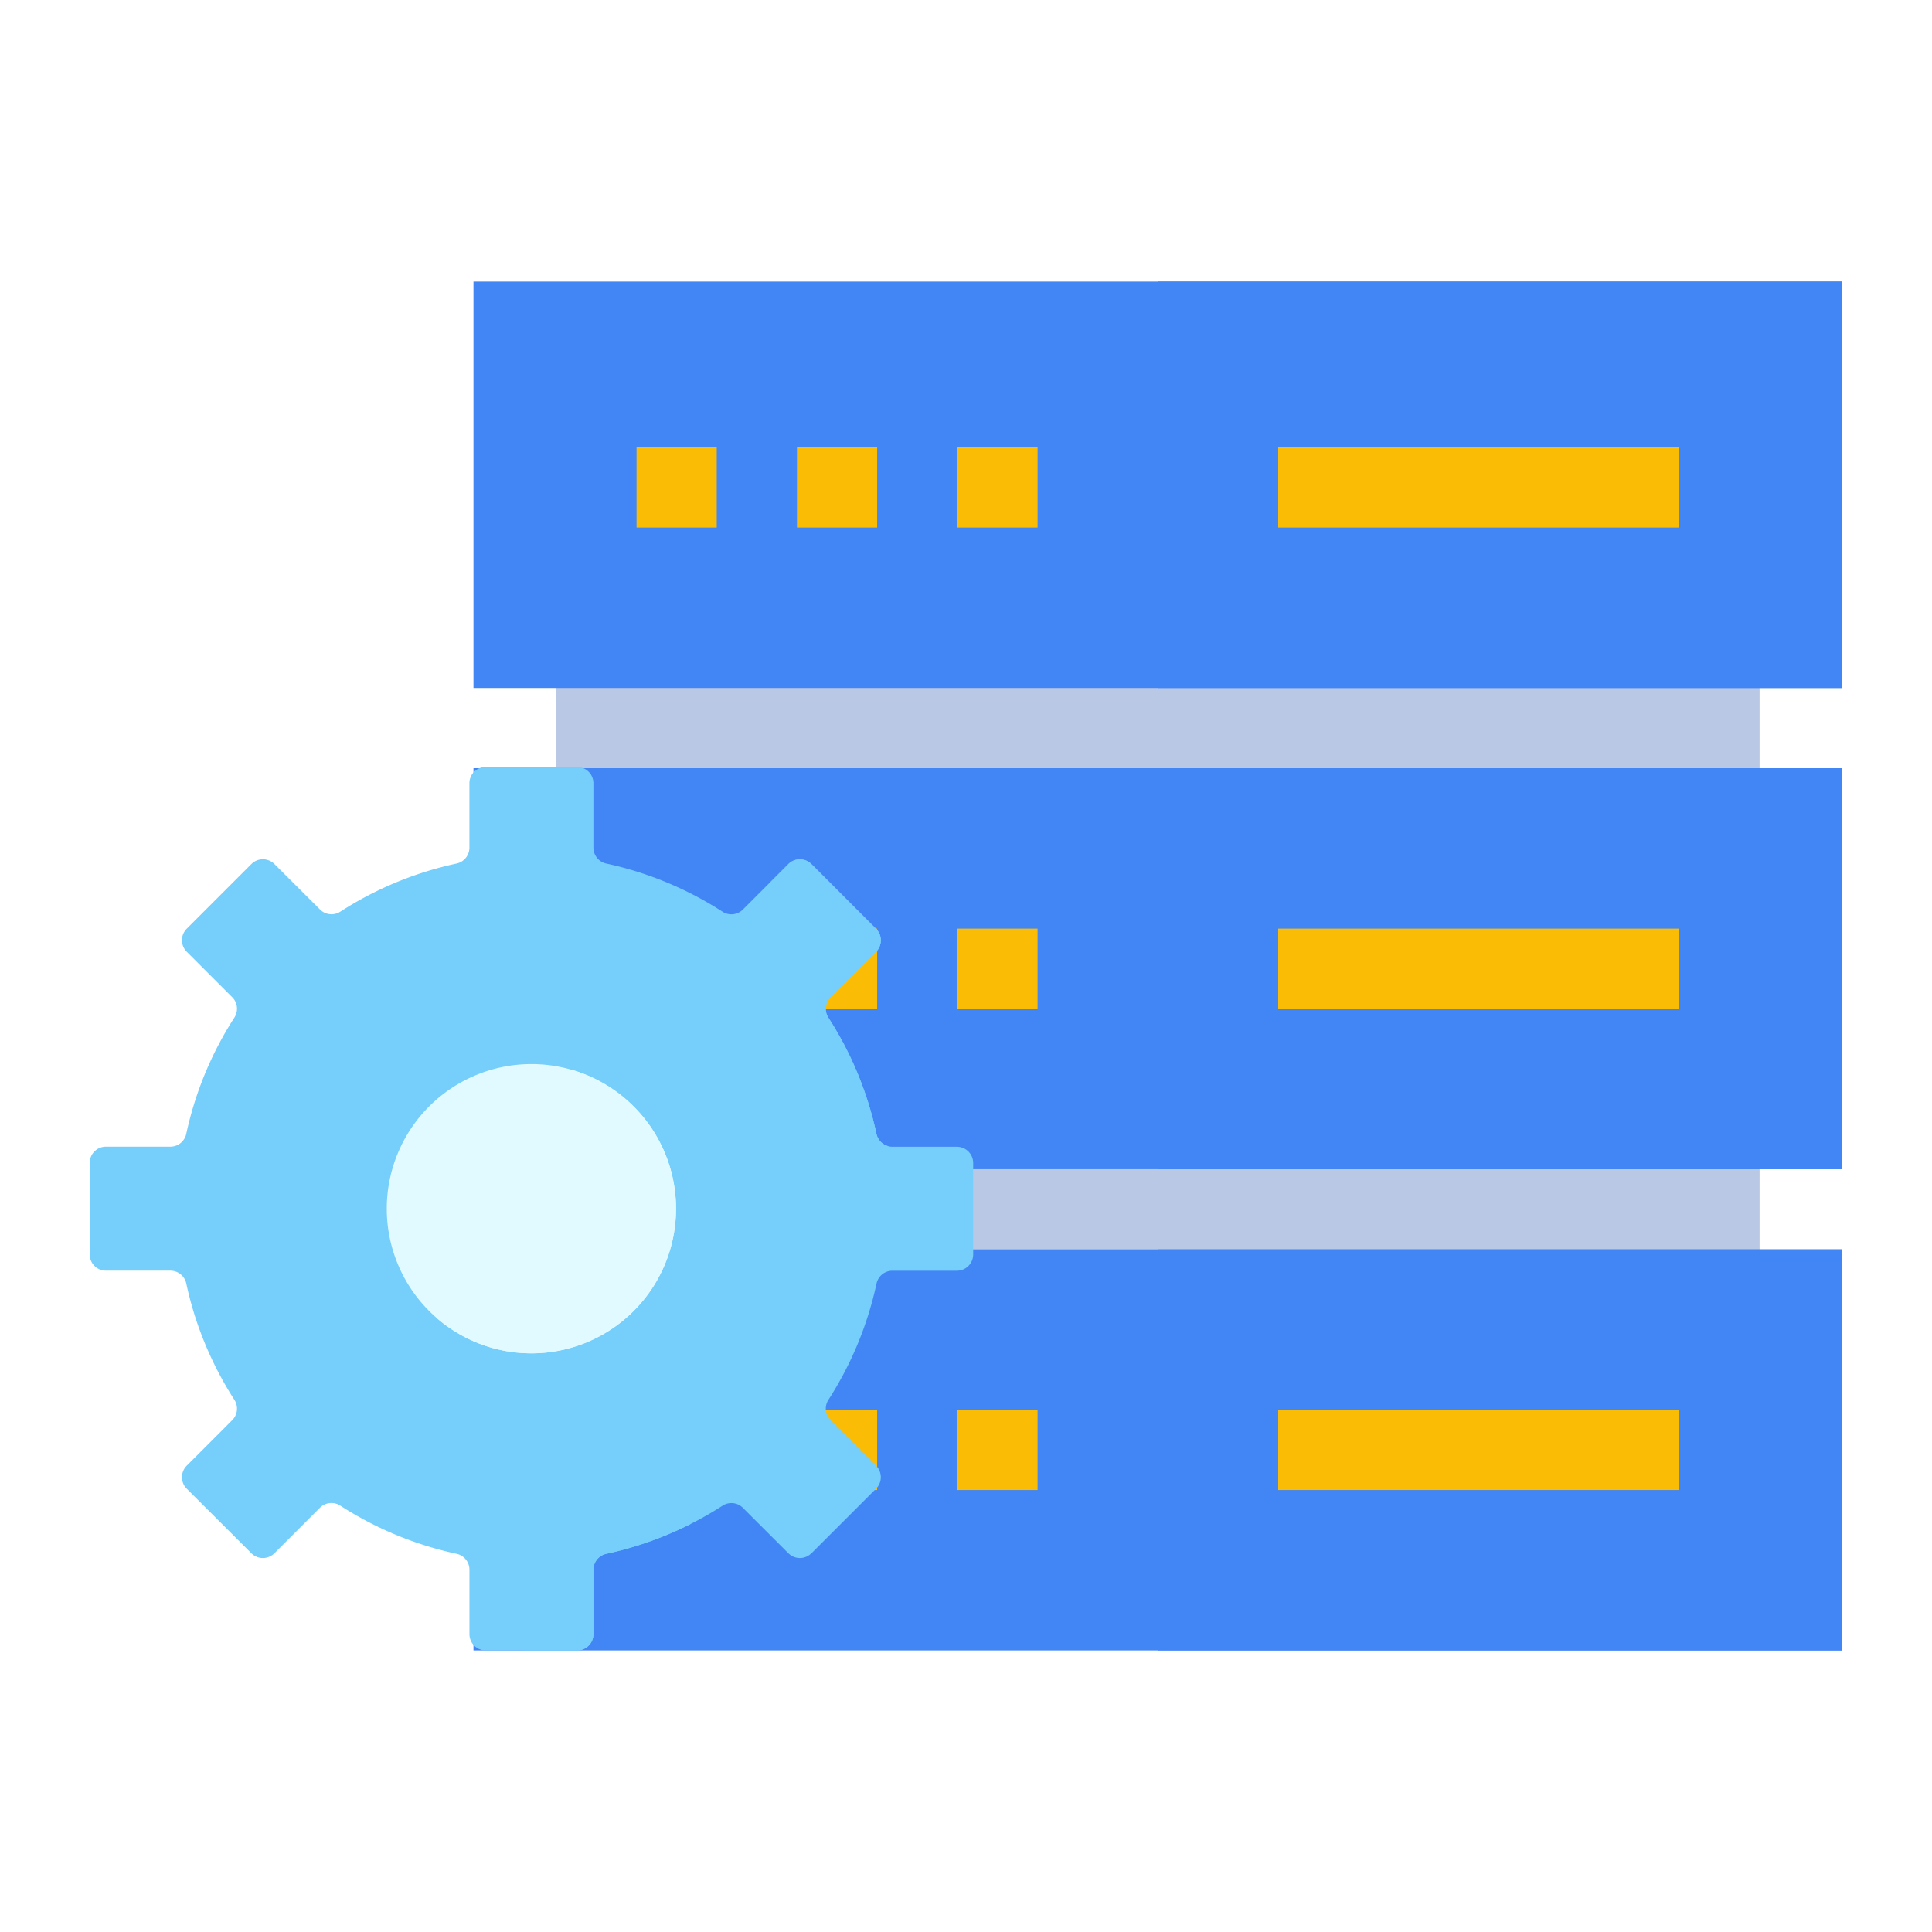
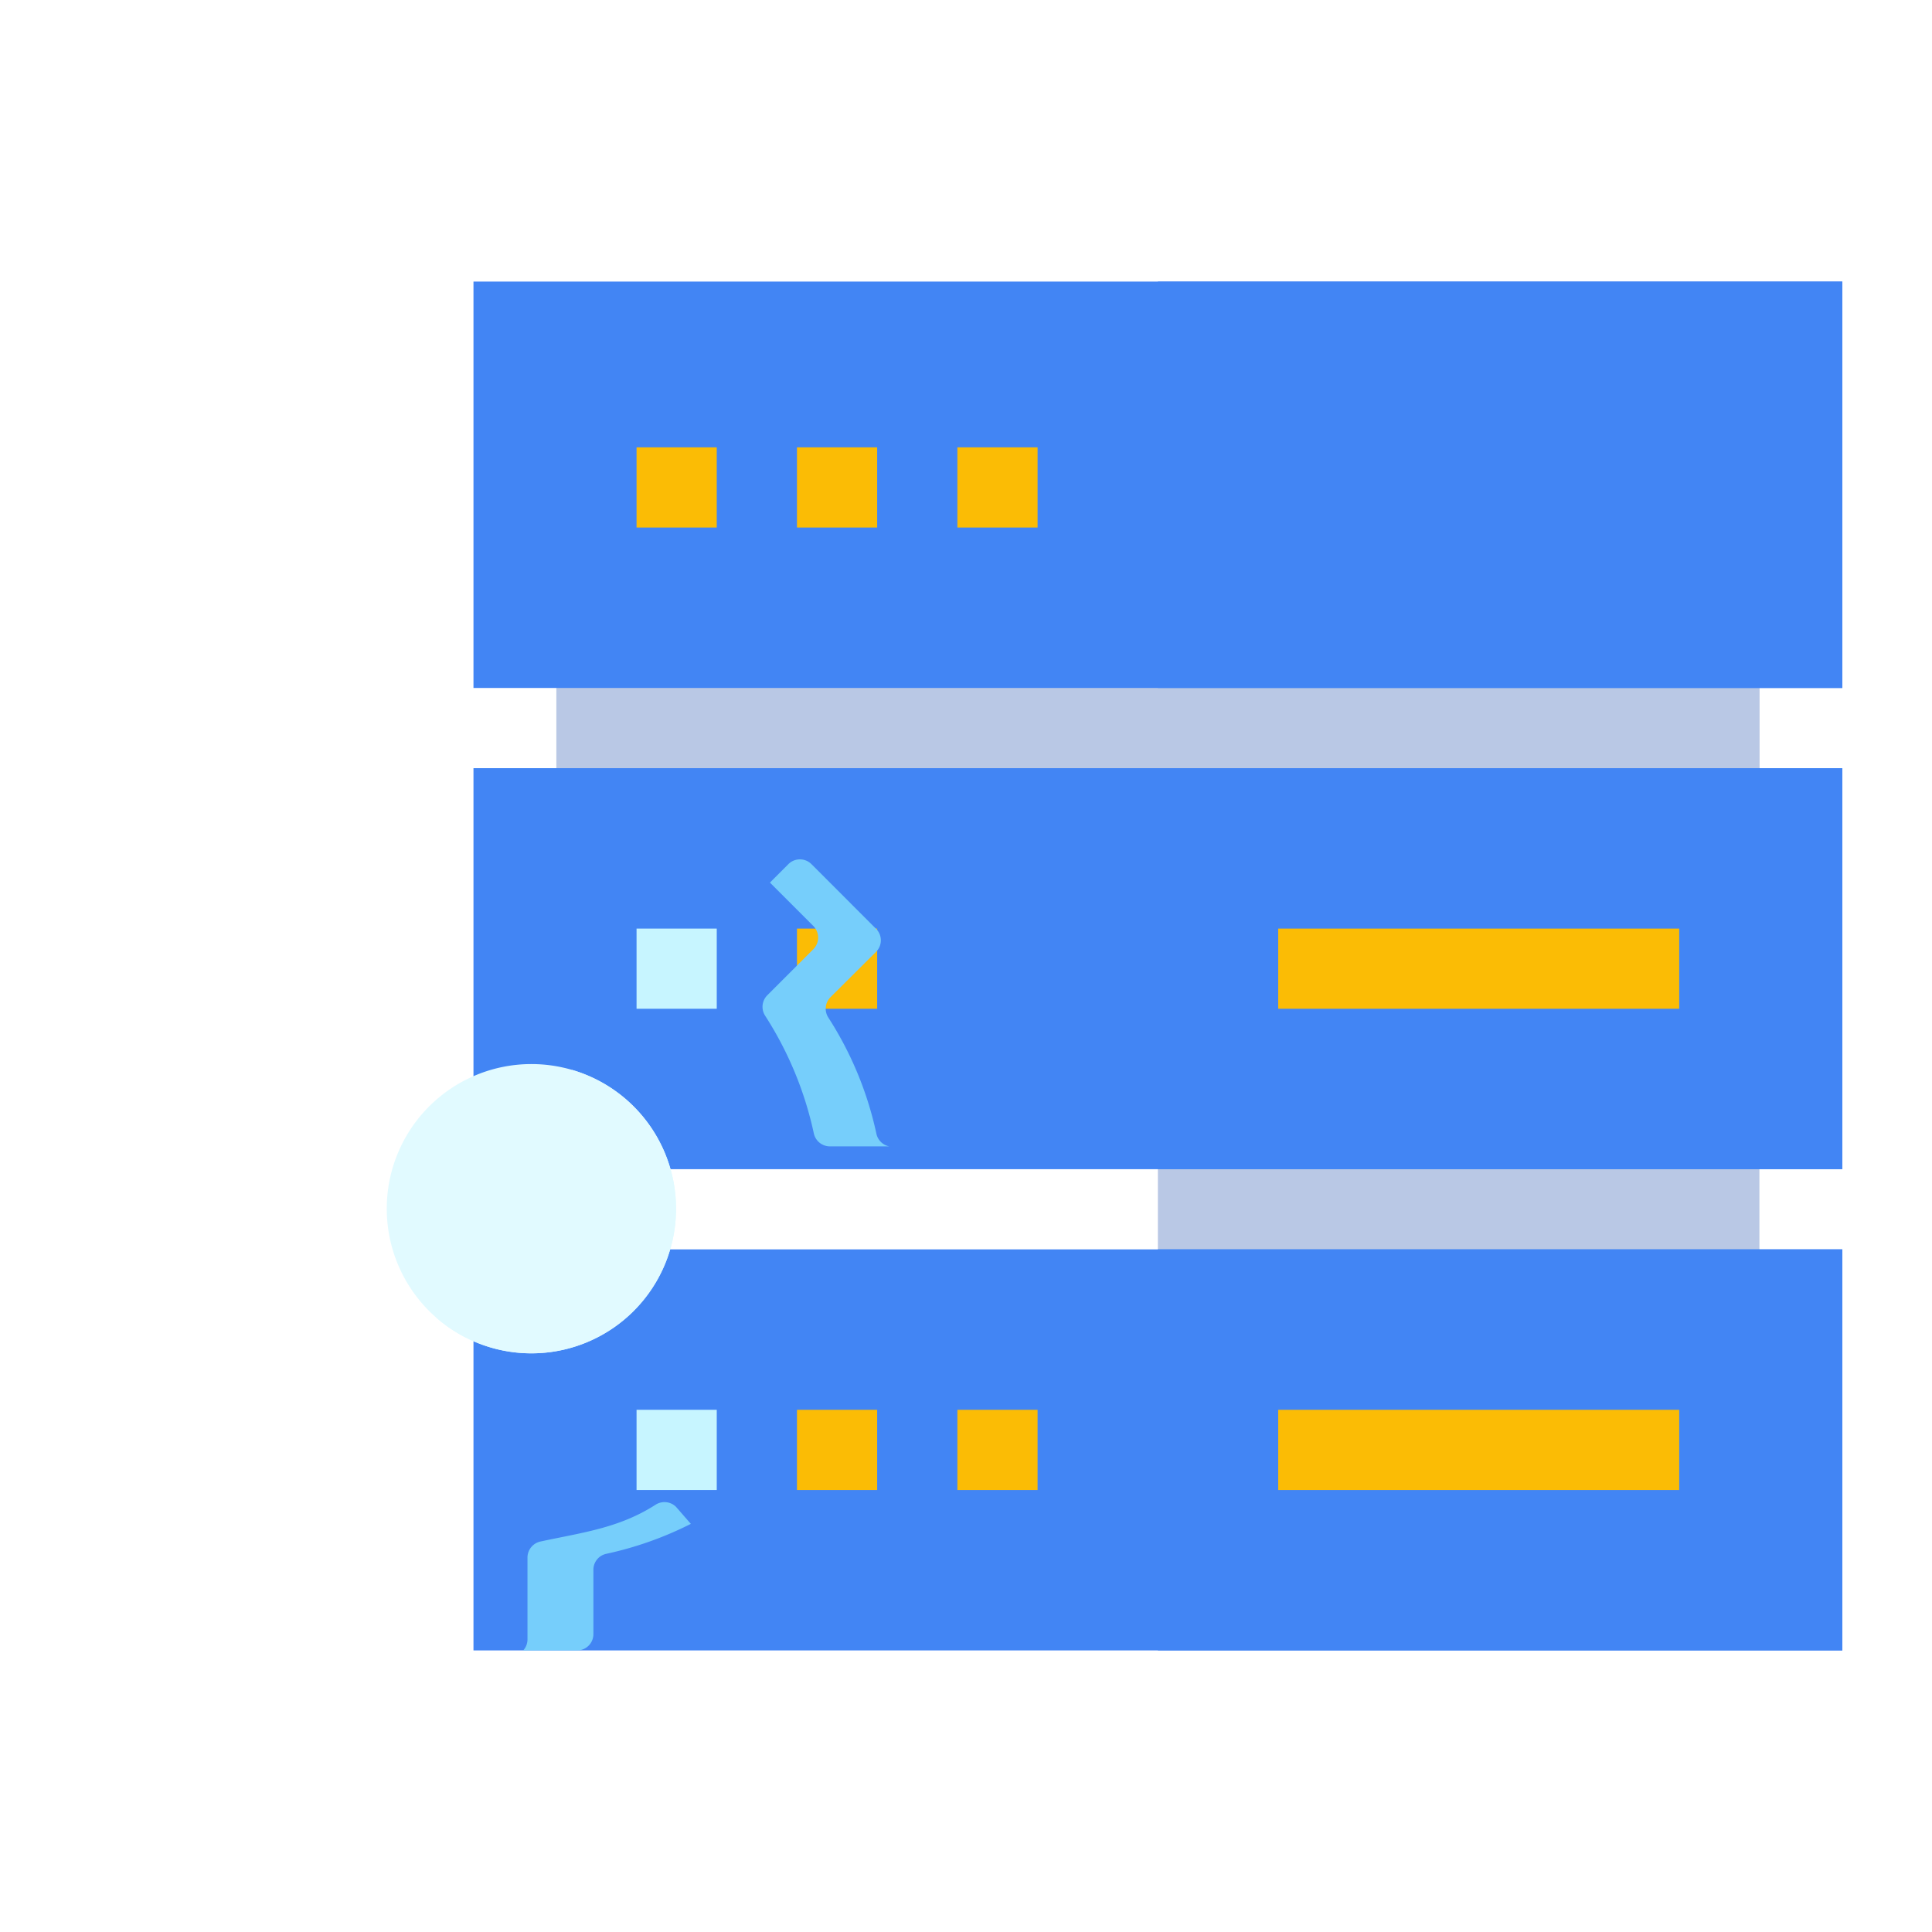
<svg xmlns="http://www.w3.org/2000/svg" width="100" height="100" viewBox="0 0 100 100">
  <g id="グループ_956" data-name="グループ 956" transform="translate(-655 -860)">
    <path id="長方形_4" fill="#fff" d="M0 0h100v100H0z" data-name="長方形 4" transform="translate(655 860)" />
    <g id="data-server" transform="translate(679.507 874.575)">
      <g id="グループ_1066" data-name="グループ 1066" transform="translate(4.29 18.958)">
        <g id="グループ_1065" data-name="グループ 1065">
          <path id="パス_360" fill="#b9c8e5" d="M31 137h62.27v8.3H31z" data-name="パス 360" transform="translate(-31 -137)" />
        </g>
      </g>
      <path id="パス_361" fill="#b9c8e5" d="M256 137h31.135v8.3H256z" data-name="パス 361" transform="translate(-220.575 -118.042)" />
      <g id="グループ_1068" data-name="グループ 1068" transform="translate(4.29 43.866)">
        <g id="グループ_1067" data-name="グループ 1067">
-           <path id="パス_362" fill="#b9c8e5" d="M31 317h62.27v8.3H31z" data-name="パス 362" transform="translate(-31 -317)" />
-         </g>
+           </g>
      </g>
      <path id="パス_363" fill="#b9c8e5" d="M256 317h31.135v8.3H256z" data-name="パス 363" transform="translate(-220.575 -273.134)" />
      <g id="グループ_1069" data-name="グループ 1069">
        <path id="パス_364" fill="#4285f4" d="M0 0v21.034h70.85V0z" data-name="パス 364" />
      </g>
      <path id="パス_365" fill="#4285f4" d="M256 0h35.425v21.034H256z" data-name="パス 365" transform="translate(-220.575)" />
      <g id="グループ_1072" data-name="グループ 1072" transform="translate(8.441 8.579)">
        <g id="グループ_1071" data-name="グループ 1071">
          <g id="グループ_1070" data-name="グループ 1070">
            <path id="パス_366" fill="#fbbc05" d="M61 62h4.151v4.151H61z" data-name="パス 366" transform="translate(-61 -62)" />
          </g>
        </g>
      </g>
      <g id="グループ_1074" data-name="グループ 1074" transform="translate(16.744 8.579)">
        <g id="グループ_1073" data-name="グループ 1073">
          <path id="パス_367" fill="#fbbc05" d="M121 62h4.151v4.151H121z" data-name="パス 367" transform="translate(-121 -62)" />
        </g>
      </g>
      <g id="グループ_1077" data-name="グループ 1077" transform="translate(25.047 8.579)">
        <g id="グループ_1076" data-name="グループ 1076">
          <g id="グループ_1075" data-name="グループ 1075">
            <path id="パス_368" fill="#fbbc05" d="M181 62h4.151v4.151H181z" data-name="パス 368" transform="translate(-181 -62)" />
          </g>
        </g>
      </g>
      <g id="グループ_1079" data-name="グループ 1079" transform="translate(41.652 8.579)">
        <g id="グループ_1078" data-name="グループ 1078">
-           <path id="パス_369" fill="#fbbc05" d="M301 62h20.757v4.151H301z" data-name="パス 369" transform="translate(-301 -62)" />
-         </g>
+           </g>
      </g>
      <g id="グループ_1080" data-name="グループ 1080" transform="translate(0 25.185)">
        <path id="パス_370" fill="#4285f4" d="M0 182v20.757h70.85V182z" data-name="パス 370" transform="translate(0 -182)" />
      </g>
      <path id="パス_371" fill="#4285f4" d="M256 182h35.425v20.757H256z" data-name="パス 371" transform="translate(-220.575 -156.815)" />
      <g id="グループ_1083" data-name="グループ 1083" transform="translate(8.441 33.488)">
        <g id="グループ_1082" data-name="グループ 1082">
          <g id="グループ_1081" data-name="グループ 1081">
            <path id="パス_372" fill="#c7f5ff" d="M61 242h4.151v4.151H61z" data-name="パス 372" transform="translate(-61 -242)" />
          </g>
        </g>
      </g>
      <g id="グループ_1085" data-name="グループ 1085" transform="translate(16.744 33.488)">
        <g id="グループ_1084" data-name="グループ 1084">
          <path id="パス_373" fill="#fbbc05" d="M121 242h4.151v4.151H121z" data-name="パス 373" transform="translate(-121 -242)" />
        </g>
      </g>
      <g id="グループ_1088" data-name="グループ 1088" transform="translate(25.047 33.488)">
        <g id="グループ_1087" data-name="グループ 1087">
          <g id="グループ_1086" data-name="グループ 1086">
-             <path id="パス_374" fill="#fbbc05" d="M181 242h4.151v4.151H181z" data-name="パス 374" transform="translate(-181 -242)" />
-           </g>
+             </g>
        </g>
      </g>
      <g id="グループ_1090" data-name="グループ 1090" transform="translate(41.652 33.488)">
        <g id="グループ_1089" data-name="グループ 1089">
          <path id="パス_375" fill="#fbbc05" d="M301 242h20.757v4.151H301z" data-name="パス 375" transform="translate(-301 -242)" />
        </g>
      </g>
      <g id="グループ_1091" data-name="グループ 1091" transform="translate(0 50.093)">
        <path id="パス_376" fill="#4285f4" d="M0 362v20.757h70.85V362z" data-name="パス 376" transform="translate(0 -362)" />
      </g>
      <path id="パス_377" fill="#4285f4" d="M256 362h35.425v20.757H256z" data-name="パス 377" transform="translate(-220.575 -311.907)" />
      <g id="グループ_1094" data-name="グループ 1094" transform="translate(8.441 58.396)">
        <g id="グループ_1093" data-name="グループ 1093">
          <g id="グループ_1092" data-name="グループ 1092">
            <path id="パス_378" fill="#c7f5ff" d="M61 422h4.151v4.151H61z" data-name="パス 378" transform="translate(-61 -422)" />
          </g>
        </g>
      </g>
      <g id="グループ_1097" data-name="グループ 1097" transform="translate(16.744 58.396)">
        <g id="グループ_1096" data-name="グループ 1096">
          <g id="グループ_1095" data-name="グループ 1095">
            <path id="パス_379" fill="#fbbc05" d="M121 422h4.151v4.151H121z" data-name="パス 379" transform="translate(-121 -422)" />
          </g>
        </g>
      </g>
      <g id="グループ_1100" data-name="グループ 1100" transform="translate(25.047 58.396)">
        <g id="グループ_1099" data-name="グループ 1099">
          <g id="グループ_1098" data-name="グループ 1098">
            <path id="パス_380" fill="#fbbc05" d="M181 422h4.151v4.151H181z" data-name="パス 380" transform="translate(-181 -422)" />
          </g>
        </g>
      </g>
      <g id="グループ_1101" data-name="グループ 1101" transform="translate(41.652 58.396)">
        <path id="パス_381" fill="#fbbc05" d="M301 422h20.757v4.151H301z" data-name="パス 381" transform="translate(-301 -422)" />
      </g>
    </g>
    <g id="system" transform="translate(659.643 899.7)">
-       <path id="パス_343" fill="#76cefb" d="M37.366 40.705l3.348-3.348a.842.842 0 000-1.19l-2.356-2.357a.842.842 0 01-.109-1.053 18.17 18.17 0 002.489-6.014.843.843 0 01.823-.668H44.9a.841.841 0 00.841-.841V20.5a.841.841 0 00-.841-.841h-3.34a.843.843 0 01-.823-.668 18.17 18.17 0 00-2.489-6.014.842.842 0 01.109-1.053l2.357-2.357a.842.842 0 000-1.19l-3.348-3.352a.842.842 0 00-1.19 0l-2.357 2.357a.842.842 0 01-1.053.109A18.17 18.17 0 0026.752 5a.843.843 0 01-.668-.823V.844A.841.841 0 0025.242 0h-4.735a.841.841 0 00-.841.841V4.18A.843.843 0 0119 5a18.172 18.172 0 00-6.014 2.489.842.842 0 01-1.053-.109L9.572 5.025a.842.842 0 00-1.19 0L5.034 8.373a.842.842 0 000 1.19l2.357 2.357a.842.842 0 01.109 1.053 18.17 18.17 0 00-2.489 6.014.843.843 0 01-.823.668H.853a.841.841 0 00-.841.841v4.735a.841.841 0 00.841.841h3.336a.843.843 0 01.823.668A18.173 18.173 0 007.5 32.756a.842.842 0 01-.109 1.053l-2.357 2.358a.842.842 0 000 1.19L8.382 40.7a.842.842 0 001.19 0l2.357-2.357a.842.842 0 011.053-.109A18.17 18.17 0 0019 40.727a.843.843 0 01.668.823v3.336a.841.841 0 00.841.841h4.735a.841.841 0 00.841-.841V41.55a.843.843 0 01.668-.823 18.172 18.172 0 006.014-2.489.842.842 0 011.053.109l2.356 2.353a.842.842 0 001.19 0z" data-name="パス 343" transform="translate(-.012 -.003)" />
      <path id="パス_344" fill="#76cefb" d="M160.219 258.481l.767.881a18.149 18.149 0 01-4.375 1.55.842.842 0 00-.669.822v3.336a.842.842 0 01-.842.842h-2.791a.839.839 0 00.221-.57v-4.234a.852.852 0 01.675-.833c2.13-.46 4.059-.686 5.949-1.9a.852.852 0 011.065.106z" data-name="パス 344" transform="translate(-129.871 -220.187)" />
      <path id="パス_345" fill="#76cefb" d="M242.942 47.277h-3.07a.852.852 0 01-.833-.675 18.377 18.377 0 00-2.517-6.083.849.849 0 01.111-1.065l2.383-2.383a.853.853 0 000-1.2l-2.248-2.248.956-.956a.844.844 0 011.191 0l3.348 3.35a.842.842 0 010 1.189l-2.363 2.352a.842.842 0 00-.109 1.053 18.159 18.159 0 012.488 6.014.847.847 0 00.663.652z" data-name="パス 345" transform="translate(-201.559 -27.641)" />
      <path id="パス_394" fill="#e1faff" d="M7.486 0A7.486 7.486 0 110 7.486 7.486 7.486 0 017.486 0z" data-name="パス 394" transform="translate(15.376 15.376)" />
      <path id="パス_346" fill="#e1faff" d="M131.96 118.843a7.484 7.484 0 01-10.222.34 7.486 7.486 0 007.368-12.487 6.882 6.882 0 00-.366-.34 7.486 7.486 0 013.219 12.487z" data-name="パス 346" transform="translate(-103.804 -90.687)" />
    </g>
  </g>
</svg>